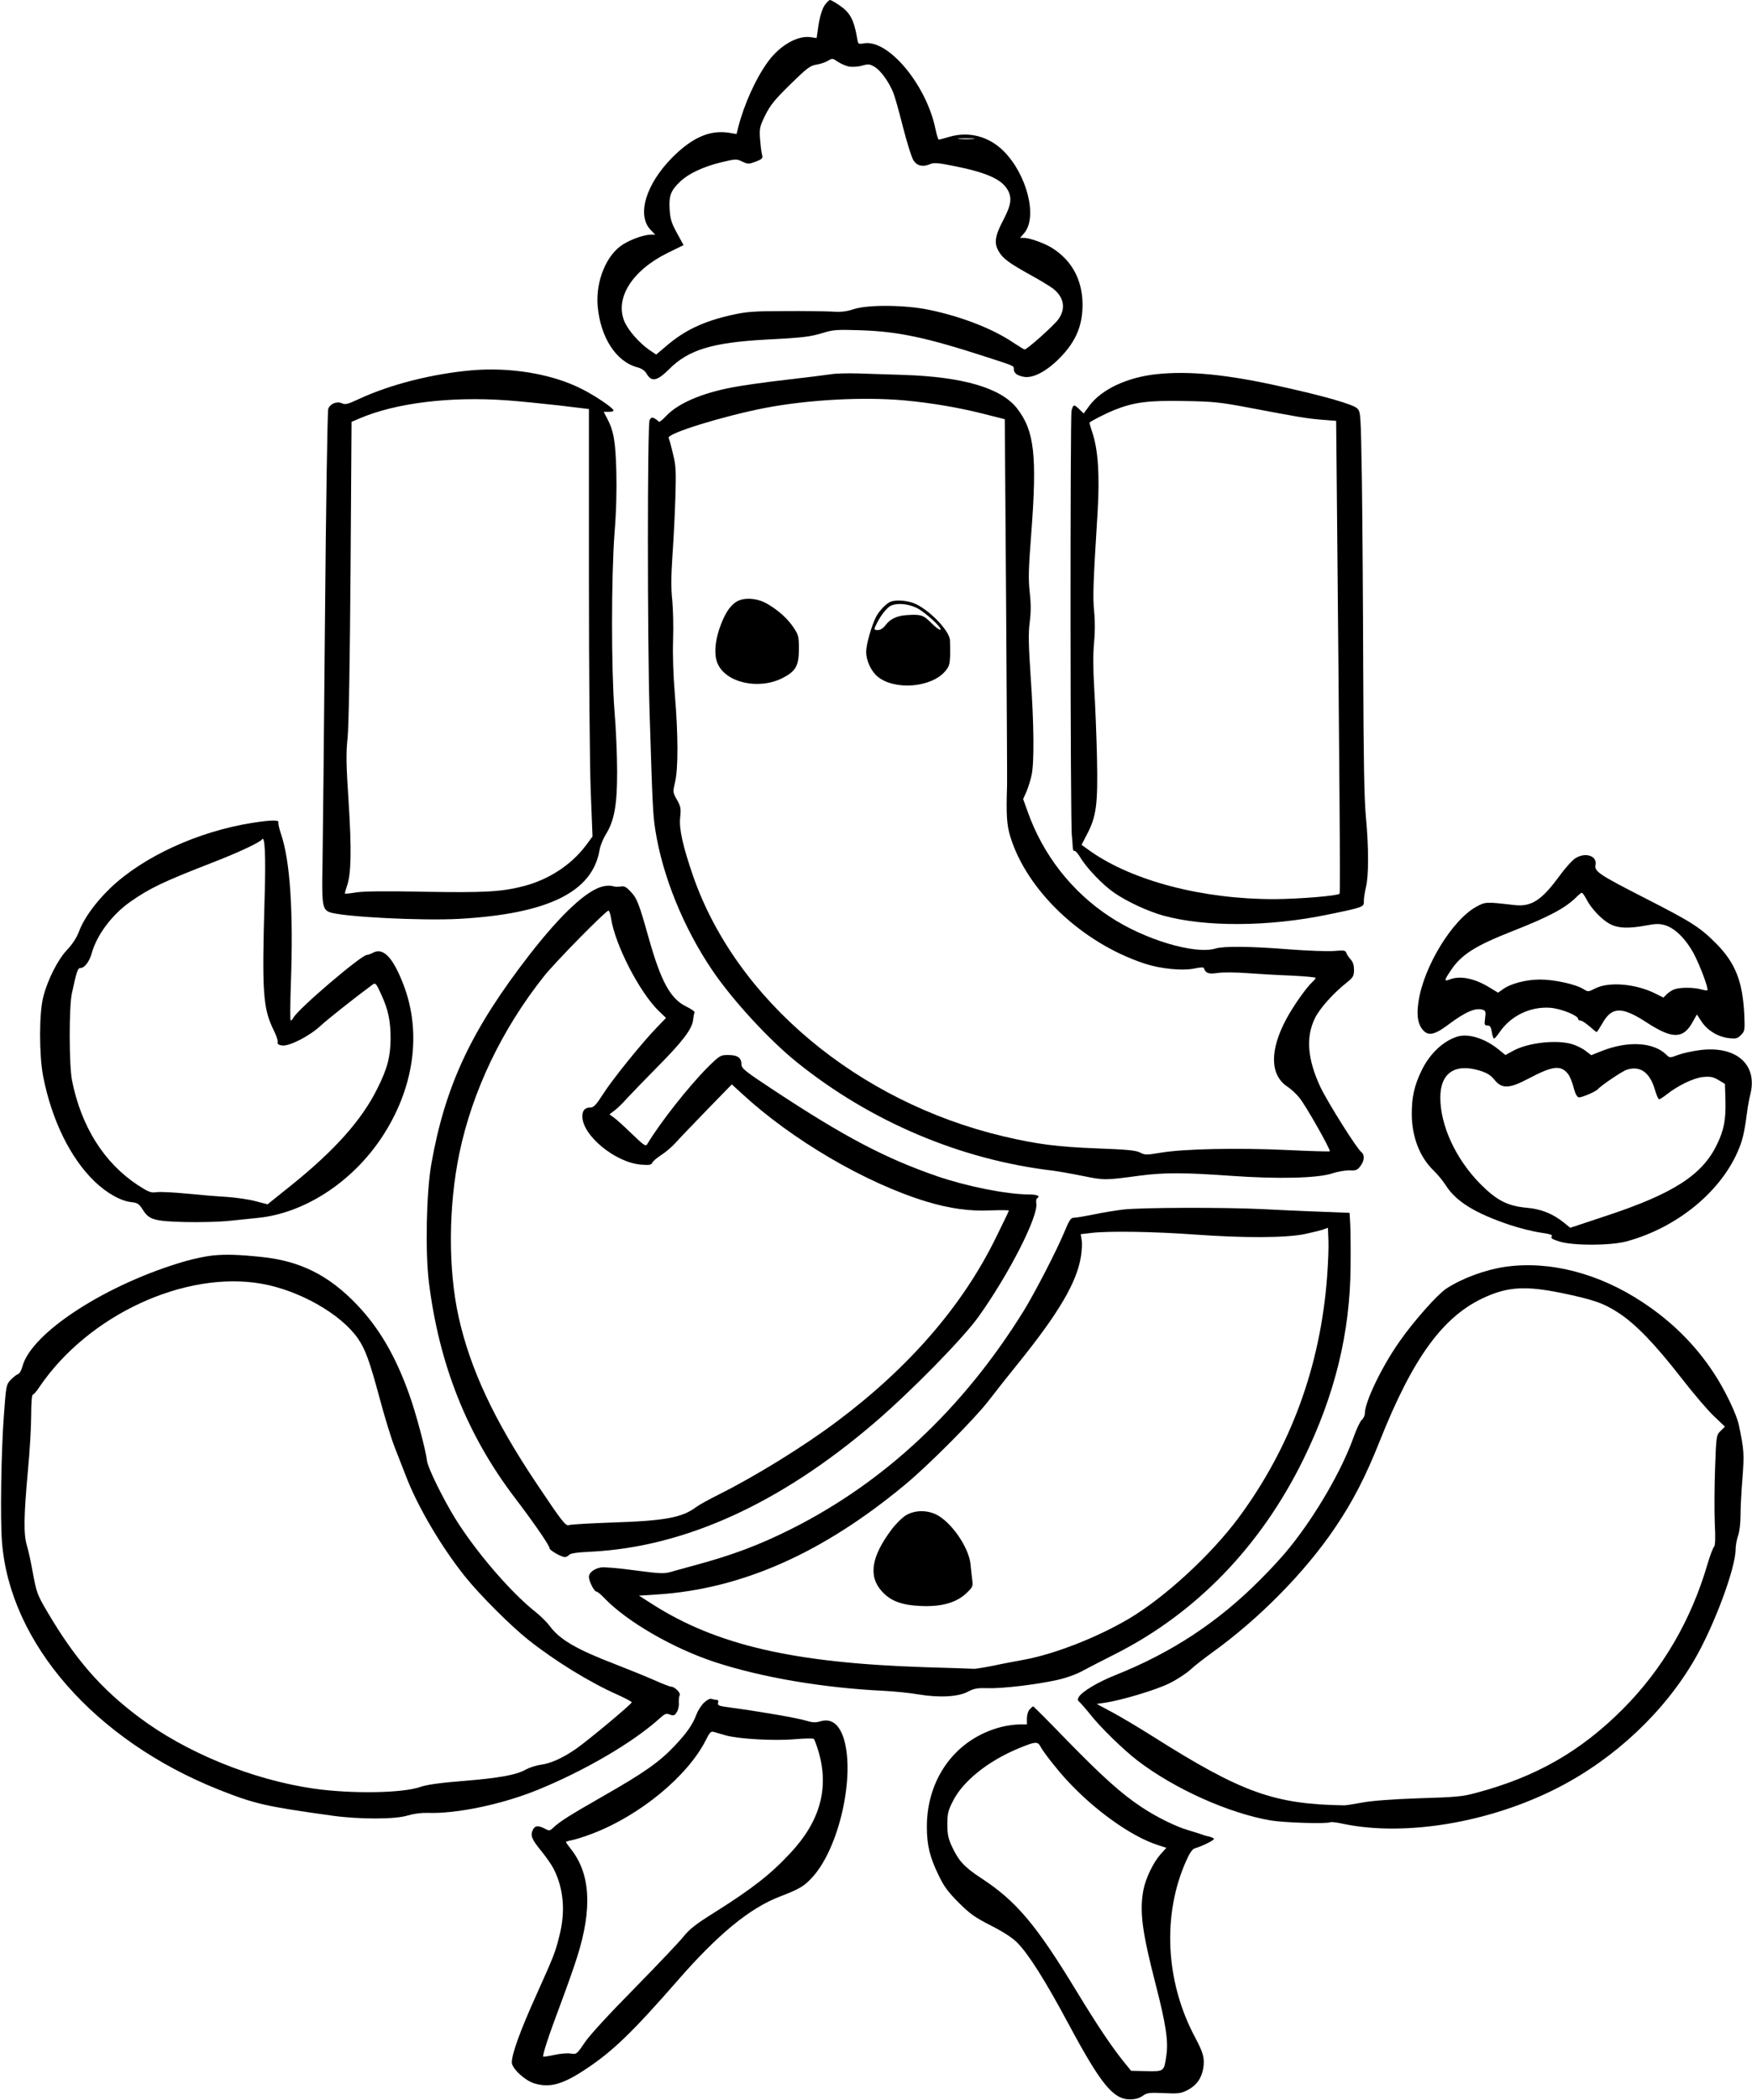
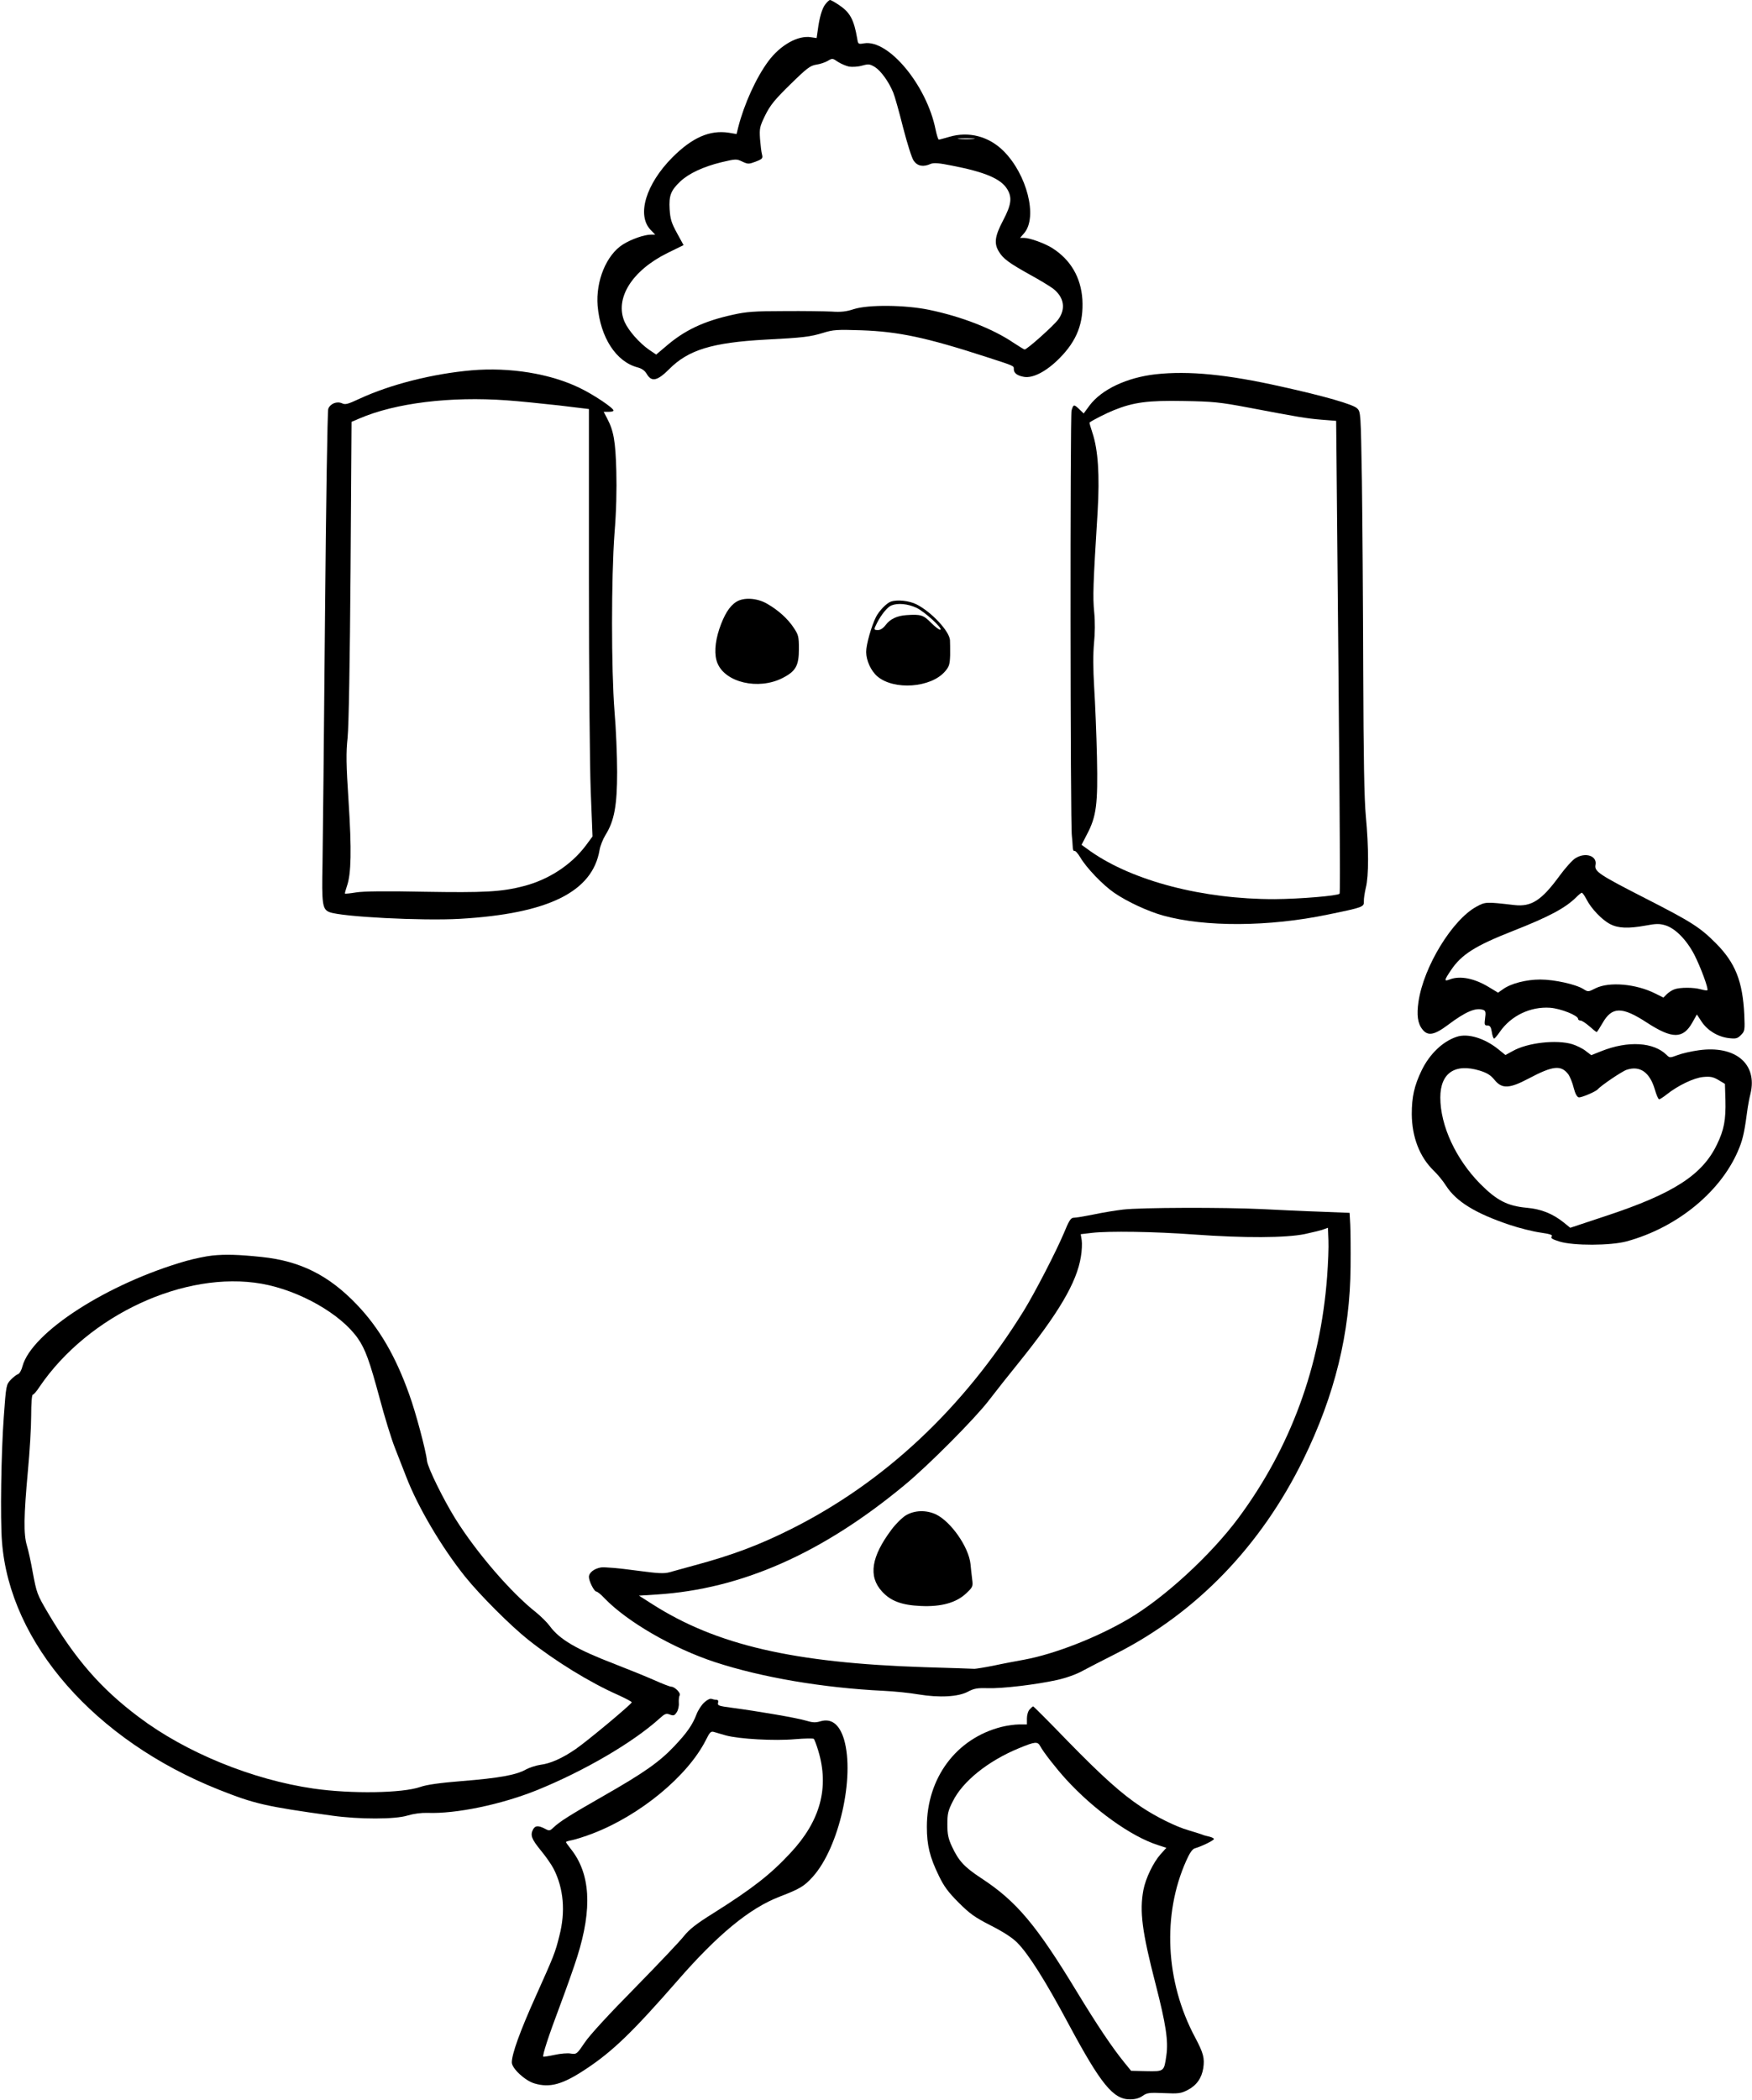
<svg xmlns="http://www.w3.org/2000/svg" version="1.0" width="1068pt" height="1280pt" viewBox="0 0 1068 1280" preserveAspectRatio="xMidYMid meet">
  <g transform="translate(0,1280) scale(0.1,-0.1)" fill="#000000" stroke="none">
    <path d="M5032 12775 c-21 -26 -37 -82 -47 -159 l-7 -48 -34 5 c-80 13 -188 -48 -261 -147 -74 -100 -147 -261 -183 -402 l-10 -41 -47 8 c-116 18 -223 -29 -344 -150 -162 -163 -219 -352 -133 -442 l28 -29 -25 0 c-42 0 -121 -28 -172 -60 -101 -64 -166 -223 -154 -374 17 -193 112 -340 243 -375 27 -7 45 -20 57 -41 29 -49 64 -42 136 30 117 118 263 162 586 180 233 12 273 17 355 42 58 18 83 20 230 15 226 -8 394 -43 761 -162 176 -57 169 -54 169 -75 0 -24 21 -40 63 -47 55 -9 137 34 216 114 106 107 147 214 139 358 -9 134 -71 241 -182 312 -45 29 -138 63 -173 63 l-25 0 26 30 c82 98 16 357 -126 499 -90 90 -212 122 -331 87 -31 -9 -60 -17 -64 -17 -4 0 -13 28 -20 62 -54 269 -286 549 -435 525 -37 -6 -37 -6 -43 31 -20 114 -43 157 -110 202 -25 17 -50 31 -55 31 -5 0 -17 -11 -28 -25z m144 -381 c19 -3 55 -1 79 6 40 11 47 10 79 -9 36 -23 84 -89 111 -155 9 -21 36 -117 60 -213 26 -100 53 -186 65 -203 23 -33 59 -39 103 -19 19 8 49 6 133 -11 200 -39 296 -80 334 -143 31 -51 25 -95 -25 -190 -51 -97 -57 -141 -25 -192 26 -43 63 -69 190 -140 57 -31 119 -69 138 -83 68 -52 81 -123 33 -189 -28 -38 -190 -183 -205 -183 -4 0 -34 19 -68 41 -125 85 -317 160 -516 201 -146 30 -369 32 -457 4 -45 -15 -79 -19 -135 -15 -41 2 -172 4 -290 3 -180 0 -231 -4 -311 -22 -179 -39 -297 -95 -411 -194 l-58 -49 -43 29 c-60 42 -125 116 -149 169 -63 143 44 314 261 421 l98 48 -40 73 c-34 62 -41 85 -45 145 -5 84 7 115 65 170 52 49 140 90 250 117 89 21 93 21 128 4 35 -16 39 -16 82 0 41 16 44 20 38 44 -4 14 -9 57 -12 95 -4 64 -2 74 32 144 31 62 58 95 153 188 101 99 121 114 158 120 23 3 55 14 70 23 28 17 30 16 62 -6 19 -12 49 -25 68 -29z m757 -441 c-24 -2 -62 -2 -85 0 -24 2 -5 4 42 4 47 0 66 -2 43 -4z" />
    <path d="M2875 10543 c-239 -21 -495 -86 -683 -173 -71 -33 -87 -38 -107 -28 -32 14 -72 -2 -84 -34 -5 -13 -14 -592 -20 -1288 -6 -696 -13 -1365 -15 -1487 -5 -243 -1 -275 42 -292 73 -29 565 -54 795 -41 539 31 809 164 852 420 4 24 20 65 36 91 54 86 71 181 71 384 0 99 -7 266 -16 370 -20 257 -20 813 0 1085 11 134 14 266 11 380 -5 181 -16 244 -56 320 l-21 40 30 0 c17 0 30 3 30 8 -1 16 -120 96 -205 137 -180 88 -428 128 -660 108z m215 -183 c74 -5 217 -20 318 -31 l182 -22 0 -1026 c0 -593 5 -1143 11 -1302 l11 -277 -43 -58 c-89 -117 -226 -206 -378 -245 -136 -35 -238 -40 -606 -34 -234 5 -371 3 -414 -4 -36 -6 -66 -9 -68 -7 -2 1 4 22 12 46 26 73 29 220 10 514 -15 228 -16 298 -6 390 7 69 14 464 18 1019 l6 906 47 20 c220 95 556 136 900 111z" />
-     <path d="M5065 10519 c-27 -4 -151 -20 -275 -34 -124 -14 -270 -35 -326 -46 -190 -36 -333 -99 -404 -175 -22 -24 -42 -39 -45 -34 -3 6 -15 14 -25 20 -15 8 -21 6 -30 -10 -14 -25 -14 -1349 0 -1790 18 -571 20 -614 35 -710 44 -280 171 -593 346 -852 123 -182 348 -427 519 -564 451 -362 998 -593 1560 -659 30 -4 111 -18 180 -32 133 -27 134 -27 350 2 147 19 267 19 549 -1 292 -21 529 -15 621 14 36 12 85 20 109 19 36 -2 46 2 63 25 26 33 28 69 7 86 -27 19 -207 306 -250 397 -79 169 -90 304 -33 420 29 59 111 151 193 216 38 30 44 39 45 76 0 29 -6 49 -20 65 -12 13 -24 31 -27 41 -6 15 -15 16 -74 11 -38 -3 -161 1 -275 10 -242 19 -399 20 -448 5 -125 -38 -434 54 -645 194 -232 152 -407 377 -500 639 l-28 78 21 47 c11 27 25 72 31 101 16 77 14 311 -6 595 -13 195 -15 266 -6 334 8 63 8 115 0 185 -9 79 -7 144 9 350 37 483 20 633 -87 770 -98 124 -328 191 -690 203 -90 3 -216 7 -279 9 -63 2 -137 0 -165 -5z m445 -159 c164 -15 335 -44 485 -82 l130 -33 8 -1100 c4 -605 7 -1113 6 -1130 -6 -185 -2 -243 20 -315 101 -328 435 -645 813 -771 103 -35 243 -48 318 -30 25 5 46 6 48 2 12 -33 28 -39 85 -31 32 5 113 4 180 -1 67 -5 188 -12 270 -15 81 -4 147 -10 147 -14 0 -4 -9 -15 -21 -26 -35 -32 -116 -146 -158 -225 -102 -190 -100 -341 7 -412 22 -14 55 -45 74 -69 39 -48 192 -318 184 -325 -2 -2 -120 1 -262 8 -301 14 -628 7 -766 -16 -90 -15 -99 -15 -129 1 -27 13 -78 18 -264 25 -237 9 -363 25 -567 73 -889 210 -1630 831 -1893 1587 -62 180 -86 286 -79 355 6 55 4 68 -19 109 -26 46 -26 47 -12 108 20 83 19 292 -1 532 -10 119 -14 244 -11 335 3 80 0 189 -5 242 -8 71 -7 146 1 270 7 95 15 256 18 358 5 162 3 195 -15 265 -10 44 -22 87 -26 96 -12 27 332 133 589 183 263 50 593 68 845 46z" />
    <path d="M4487 9131 c-41 -26 -73 -79 -102 -164 -28 -84 -32 -161 -11 -210 49 -117 248 -163 393 -91 84 42 103 76 103 179 0 75 -3 86 -31 128 -36 55 -94 108 -164 148 -61 35 -143 40 -188 10z" />
    <path d="M5430 9133 c-26 -9 -71 -56 -90 -93 -28 -56 -60 -168 -60 -214 1 -53 29 -115 69 -149 101 -85 325 -69 411 30 26 30 30 42 32 101 0 37 0 78 -1 91 -5 56 -113 171 -203 217 -45 23 -119 31 -158 17z m156 -37 c51 -24 164 -128 146 -134 -6 -2 -31 17 -56 42 -47 48 -63 53 -151 47 -57 -4 -99 -24 -126 -60 -14 -19 -32 -31 -46 -31 -27 0 -28 2 -7 43 26 51 64 98 88 107 39 16 100 10 152 -14z" />
    <path d="M7045 10519 c-176 -20 -329 -92 -403 -190 l-36 -49 -26 25 c-33 32 -37 32 -48 -7 -9 -32 -8 -2527 2 -2593 2 -16 4 -45 5 -63 0 -18 5 -31 10 -28 5 3 21 -14 36 -39 37 -64 139 -170 208 -217 79 -54 204 -112 297 -138 256 -71 645 -69 1005 6 214 44 220 46 219 80 -1 16 5 54 12 84 18 70 18 244 0 435 -10 109 -14 351 -16 890 -1 407 -5 928 -8 1157 -7 410 -7 418 -29 439 -23 24 -200 75 -463 133 -330 74 -562 97 -765 75z m565 -203 c305 -58 351 -66 446 -74 l89 -7 2 -200 c19 -2008 24 -2677 19 -2682 -13 -13 -244 -32 -396 -33 -436 -1 -862 110 -1120 290 l-57 41 32 62 c59 111 68 185 62 471 -3 138 -11 330 -17 426 -7 116 -7 207 -1 270 6 59 7 131 1 190 -9 93 -7 161 21 612 13 222 3 377 -32 481 -11 33 -19 60 -17 62 18 14 105 58 148 75 121 49 210 60 425 56 179 -3 220 -7 395 -40z" />
-     <path d="M1539 7785 c-331 -52 -667 -206 -868 -399 -89 -86 -161 -185 -190 -265 -15 -38 -40 -76 -71 -109 -56 -58 -119 -181 -146 -287 -26 -98 -26 -353 -1 -485 52 -266 166 -499 314 -641 74 -71 159 -119 226 -126 36 -4 45 -11 67 -45 38 -62 69 -71 259 -76 90 -2 214 1 275 8 61 6 136 14 166 17 284 28 574 216 756 489 198 298 247 639 133 934 -63 164 -122 226 -184 194 -15 -8 -32 -14 -39 -14 -35 -2 -418 -328 -447 -382 -5 -10 -13 -18 -17 -18 -4 0 -3 100 1 222 16 445 -4 753 -61 918 -10 30 -17 61 -15 68 6 15 -43 15 -158 -3z m74 -460 c-17 -579 -10 -671 56 -805 15 -30 26 -62 24 -71 -3 -12 5 -18 27 -21 43 -6 168 58 234 120 41 38 211 173 317 251 18 13 22 8 53 -60 43 -93 57 -162 57 -269 -1 -110 -19 -182 -81 -305 -94 -190 -258 -375 -527 -591 l-142 -114 -73 19 c-40 11 -118 22 -173 26 -55 3 -165 12 -245 20 -80 8 -163 12 -185 9 -35 -5 -48 0 -115 43 -206 136 -345 357 -401 638 -18 91 -19 446 -1 530 29 135 36 155 52 155 25 0 55 39 69 90 32 113 122 233 234 313 118 83 201 123 505 241 157 61 289 123 299 140 18 28 24 -102 16 -359z" />
    <path d="M9603 7569 c-18 -11 -62 -60 -97 -108 -109 -149 -171 -189 -275 -177 -173 20 -176 20 -231 -10 -147 -80 -322 -366 -353 -579 -12 -81 -5 -133 24 -169 33 -42 72 -35 155 27 109 82 172 109 218 91 12 -5 14 -16 9 -50 -5 -39 -4 -44 14 -44 16 0 22 -9 27 -40 3 -22 10 -40 14 -40 4 1 19 18 34 40 69 100 187 156 307 148 66 -5 171 -47 171 -68 0 -6 7 -10 15 -10 8 0 32 -16 54 -35 21 -19 41 -35 44 -35 3 0 18 24 35 53 58 103 119 104 272 4 154 -100 220 -100 277 2 l27 48 29 -44 c36 -54 99 -92 165 -100 44 -5 53 -3 75 19 23 23 24 29 20 124 -10 203 -54 315 -173 435 -97 97 -146 129 -432 275 -282 144 -310 163 -302 203 11 55 -62 79 -123 40z m68 -250 c28 -56 95 -126 144 -151 49 -26 112 -28 217 -9 63 12 84 12 118 2 62 -18 131 -89 178 -179 39 -76 88 -209 80 -217 -2 -3 -20 0 -39 5 -43 13 -130 13 -163 0 -14 -5 -34 -18 -46 -30 l-20 -20 -48 24 c-118 60 -282 74 -365 33 -45 -23 -46 -23 -75 -5 -46 29 -177 58 -263 58 -85 0 -179 -24 -227 -59 l-30 -21 -58 35 c-88 53 -175 70 -238 45 -34 -13 -33 -5 9 57 64 96 149 149 375 238 224 88 323 141 390 208 14 14 28 25 32 26 4 1 17 -17 29 -40z" />
-     <path d="M3677 7398 c-97 -21 -253 -165 -447 -414 -357 -460 -516 -799 -601 -1280 -30 -173 -37 -530 -15 -715 62 -504 233 -935 524 -1317 118 -155 212 -292 212 -308 0 -13 72 -54 94 -54 7 0 19 6 25 13 7 10 50 16 138 20 570 30 1150 294 1723 785 222 190 541 515 635 647 186 260 367 615 352 692 -2 13 0 26 4 29 23 14 3 24 -48 24 -138 1 -375 48 -560 111 -318 110 -567 241 -1000 527 -170 112 -193 130 -193 154 0 41 -24 58 -81 58 -47 0 -51 -2 -127 -77 -116 -117 -288 -335 -367 -467 -9 -15 -22 -5 -96 66 -47 46 -96 90 -110 99 l-24 17 30 23 c17 12 53 47 80 78 28 30 111 116 185 191 151 152 210 230 215 284 2 19 6 40 9 45 3 5 -19 21 -50 36 -97 47 -154 151 -229 416 -60 214 -72 245 -112 286 -26 28 -38 34 -60 30 -15 -3 -36 -2 -47 2 -12 4 -38 4 -59 -1z m48 -195 c24 -160 172 -448 289 -563 l46 -44 -54 -56 c-89 -91 -274 -320 -329 -407 -43 -67 -57 -82 -78 -83 -33 0 -49 -17 -49 -54 0 -116 200 -281 357 -294 51 -4 64 -2 69 11 3 9 28 30 54 47 27 17 68 52 91 78 23 26 110 116 191 200 l149 153 59 -54 c307 -284 757 -548 1130 -661 140 -42 261 -59 388 -53 61 2 112 2 112 -1 0 -3 -36 -78 -80 -167 -203 -414 -528 -789 -969 -1119 -201 -151 -497 -334 -724 -447 -56 -28 -116 -61 -133 -74 -85 -64 -191 -84 -503 -94 -141 -5 -263 -12 -273 -16 -19 -8 -44 24 -195 250 -261 389 -406 700 -477 1017 -65 293 -63 673 4 998 79 380 260 758 516 1080 67 85 377 400 393 400 5 0 12 -21 16 -47z" />
    <path d="M8880 6481 c-85 -28 -165 -104 -214 -205 -45 -93 -60 -163 -60 -266 1 -140 48 -262 134 -345 23 -22 57 -63 75 -92 63 -97 179 -168 387 -238 59 -20 144 -41 187 -47 62 -9 78 -15 70 -24 -8 -10 3 -17 48 -31 84 -26 311 -25 408 1 314 85 587 312 689 574 22 55 32 105 50 242 3 19 10 58 17 85 43 181 -92 295 -315 264 -44 -6 -102 -19 -128 -29 -48 -18 -50 -18 -68 0 -79 79 -236 88 -397 24 l-63 -25 -34 26 c-19 15 -56 33 -82 41 -96 29 -272 9 -361 -41 l-46 -25 -41 33 c-84 69 -188 101 -256 78z m682 -231 c9 -14 24 -50 31 -80 9 -35 20 -56 31 -58 15 -3 104 35 116 49 18 22 148 110 176 119 81 27 141 -15 172 -121 9 -32 21 -59 26 -59 4 0 25 13 45 29 69 55 167 102 223 107 43 4 61 1 93 -18 l40 -24 3 -98 c3 -120 -8 -182 -52 -272 -89 -185 -265 -299 -677 -435 l-217 -72 -38 31 c-70 56 -139 83 -227 91 -118 11 -182 44 -283 145 -149 151 -244 355 -244 527 0 149 89 210 240 164 45 -14 66 -27 90 -56 45 -56 90 -55 207 7 151 80 200 85 245 24z" />
    <path d="M6846 5428 c-43 -5 -124 -18 -180 -30 -55 -11 -110 -20 -122 -20 -16 0 -28 -18 -58 -92 -48 -114 -177 -364 -246 -476 -369 -595 -848 -1044 -1419 -1330 -194 -97 -356 -158 -586 -220 -60 -17 -129 -35 -152 -42 -36 -10 -70 -8 -212 11 -94 13 -187 21 -207 18 -42 -7 -74 -32 -74 -58 0 -26 32 -89 45 -89 6 0 29 -18 50 -41 139 -144 418 -305 673 -389 287 -94 659 -157 1027 -175 66 -3 162 -13 214 -22 127 -21 243 -15 302 17 36 19 57 23 119 21 90 -3 298 22 424 50 54 12 117 34 156 56 36 19 126 66 200 103 492 249 886 657 1145 1185 192 392 285 771 288 1175 1 102 0 217 -2 256 l-4 72 -176 7 c-97 3 -259 11 -361 16 -227 11 -737 10 -844 -3z m1244 -408 c-41 -549 -223 -1043 -541 -1472 -169 -227 -450 -485 -668 -614 -193 -114 -452 -215 -636 -249 -49 -9 -135 -25 -190 -37 -55 -11 -107 -19 -115 -19 -8 1 -145 5 -305 10 -799 26 -1269 135 -1660 385 l-80 51 110 7 c514 33 1006 250 1508 666 144 118 431 407 515 517 42 55 122 156 178 225 247 306 358 494 383 651 6 35 8 80 5 100 l-6 37 68 8 c102 12 380 8 624 -10 303 -22 560 -21 675 3 50 11 101 23 115 29 l25 9 3 -76 c2 -42 -2 -141 -8 -221z" />
    <path d="M5523 3565 c-23 -14 -63 -53 -88 -87 -124 -165 -143 -285 -59 -377 52 -58 120 -84 236 -89 127 -6 218 20 279 78 40 38 41 41 35 87 -3 26 -8 67 -10 91 -11 103 -118 257 -210 302 -60 28 -130 26 -183 -5z" />
    <path d="M1295 5148 c-38 -4 -110 -19 -160 -33 -479 -137 -942 -435 -998 -642 -6 -24 -18 -45 -27 -48 -9 -3 -29 -18 -44 -34 -28 -29 -29 -33 -43 -228 -16 -218 -22 -617 -11 -759 47 -618 566 -1211 1323 -1512 217 -86 280 -101 690 -158 165 -23 385 -23 460 1 37 11 83 17 120 16 173 -7 453 51 672 140 285 116 580 288 742 434 34 31 42 34 65 25 22 -8 28 -6 41 14 9 13 15 39 13 58 -1 18 1 39 5 45 9 14 -30 53 -51 53 -8 0 -55 18 -106 41 -50 22 -156 65 -236 96 -237 91 -339 151 -399 233 -16 22 -53 58 -82 82 -153 120 -365 366 -494 573 -73 118 -167 309 -172 351 -6 61 -69 297 -108 404 -83 234 -184 407 -320 549 -171 179 -346 266 -580 290 -143 15 -220 17 -300 9z m300 -172 c231 -41 484 -185 587 -334 45 -65 71 -137 132 -363 30 -113 72 -250 94 -305 21 -54 52 -133 68 -174 71 -185 217 -432 360 -610 89 -111 277 -299 384 -384 164 -130 375 -260 547 -336 46 -21 84 -41 84 -45 1 -10 -274 -239 -343 -286 -80 -55 -154 -88 -214 -95 -27 -4 -67 -17 -89 -29 -58 -33 -163 -52 -388 -70 -136 -11 -215 -22 -255 -36 -109 -38 -420 -43 -650 -10 -374 54 -780 220 -1066 436 -232 174 -388 354 -555 637 -65 110 -68 120 -92 248 -10 58 -26 130 -35 160 -21 70 -19 180 6 455 11 116 20 267 20 338 0 73 4 127 10 127 5 0 24 21 41 48 298 438 886 710 1354 628z" />
-     <path d="M9175 5079 c-122 -18 -263 -70 -359 -133 -56 -38 -198 -198 -284 -321 -108 -153 -212 -369 -212 -439 0 -13 -8 -31 -19 -40 -10 -9 -33 -58 -51 -109 -72 -200 -227 -468 -387 -667 -37 -47 -119 -137 -183 -200 -256 -257 -537 -442 -880 -579 -106 -42 -205 -101 -224 -134 -8 -14 -7 -21 4 -30 8 -7 38 -41 67 -77 60 -77 204 -217 288 -281 225 -172 555 -320 810 -364 84 -14 345 -22 364 -11 4 3 41 -1 80 -10 380 -79 898 9 1311 222 346 178 648 463 833 785 119 207 247 553 247 666 0 22 7 60 15 83 9 25 15 77 15 124 0 44 5 147 12 228 11 147 10 169 -22 322 -13 65 -86 217 -153 318 -112 171 -255 313 -432 430 -268 178 -570 256 -840 217z m342 -159 c197 -41 258 -62 350 -122 104 -68 221 -189 382 -396 73 -94 163 -200 200 -234 l66 -63 -26 -26 c-26 -25 -27 -27 -34 -225 -4 -109 -5 -260 -2 -335 5 -96 3 -139 -5 -147 -6 -6 -24 -53 -39 -104 -100 -343 -274 -641 -517 -885 -257 -257 -527 -412 -890 -509 -87 -24 -124 -27 -352 -34 -168 -6 -286 -15 -345 -26 -49 -9 -99 -17 -110 -17 -428 6 -627 78 -1166 419 -81 51 -191 117 -245 146 l-99 53 55 8 c98 15 303 76 385 116 44 21 103 59 132 85 28 26 88 72 132 104 284 204 566 489 750 762 106 156 186 311 271 525 204 514 390 768 647 881 139 62 247 67 460 24z" />
    <path d="M4292 2423 c-16 -15 -37 -47 -46 -71 -24 -64 -60 -115 -136 -195 -91 -96 -183 -161 -430 -302 -210 -120 -268 -157 -307 -194 -21 -20 -25 -21 -52 -6 -40 20 -58 19 -71 -4 -19 -36 -10 -59 46 -128 31 -37 66 -88 79 -113 61 -120 73 -261 35 -408 -26 -105 -33 -121 -146 -373 -95 -211 -144 -348 -144 -399 0 -36 80 -111 138 -128 94 -28 172 -7 317 90 160 106 283 225 552 533 248 285 442 445 627 516 122 47 149 63 201 121 160 178 257 608 190 837 -28 92 -77 130 -144 110 -30 -9 -48 -8 -91 5 -54 16 -279 55 -451 78 -76 10 -86 13 -82 29 4 13 0 19 -10 19 -8 0 -22 3 -30 6 -9 3 -28 -7 -45 -23z m133 -200 c81 -22 297 -34 420 -23 60 5 112 6 116 2 4 -4 16 -36 27 -72 68 -225 13 -429 -171 -625 -121 -130 -230 -215 -468 -365 -106 -66 -146 -98 -180 -140 -23 -30 -158 -172 -298 -315 -157 -159 -276 -288 -306 -333 -48 -71 -50 -73 -85 -68 -19 4 -64 0 -100 -8 -36 -8 -67 -12 -68 -11 -7 7 31 124 103 315 40 107 87 240 104 295 93 295 80 507 -40 657 -16 20 -29 39 -29 41 0 3 17 8 38 12 20 4 78 22 127 41 288 111 576 349 687 567 25 51 32 57 51 51 12 -4 45 -13 72 -21z" />
    <path d="M6277 2382 c-10 -10 -17 -35 -17 -55 l0 -37 -48 0 c-26 0 -75 -7 -107 -15 -276 -70 -455 -311 -455 -609 0 -112 18 -185 72 -296 32 -67 58 -102 122 -166 68 -68 99 -90 195 -139 75 -38 131 -74 161 -104 69 -69 171 -230 315 -499 196 -365 271 -457 373 -457 32 0 57 7 77 21 27 19 40 21 130 17 90 -4 104 -2 145 19 54 28 85 72 95 133 9 62 1 92 -51 190 -180 338 -200 746 -53 1074 21 48 38 72 53 76 39 11 116 48 116 57 0 4 -12 10 -27 14 -16 3 -37 9 -48 14 -11 4 -47 15 -80 25 -77 22 -198 82 -289 143 -119 79 -235 183 -449 402 -112 116 -206 210 -209 210 -3 0 -12 -8 -21 -18z m64 -224 c18 -35 97 -136 158 -203 169 -185 396 -348 559 -400 l52 -17 -36 -40 c-44 -50 -90 -145 -104 -217 -24 -130 -9 -251 75 -576 62 -241 78 -345 65 -432 -14 -99 -13 -98 -122 -96 l-93 2 -43 53 c-73 90 -163 224 -287 428 -248 409 -369 553 -585 694 -103 68 -136 104 -178 194 -21 46 -27 72 -27 132 0 65 4 84 33 141 60 122 214 246 403 324 99 41 114 42 130 13z" />
  </g>
</svg>